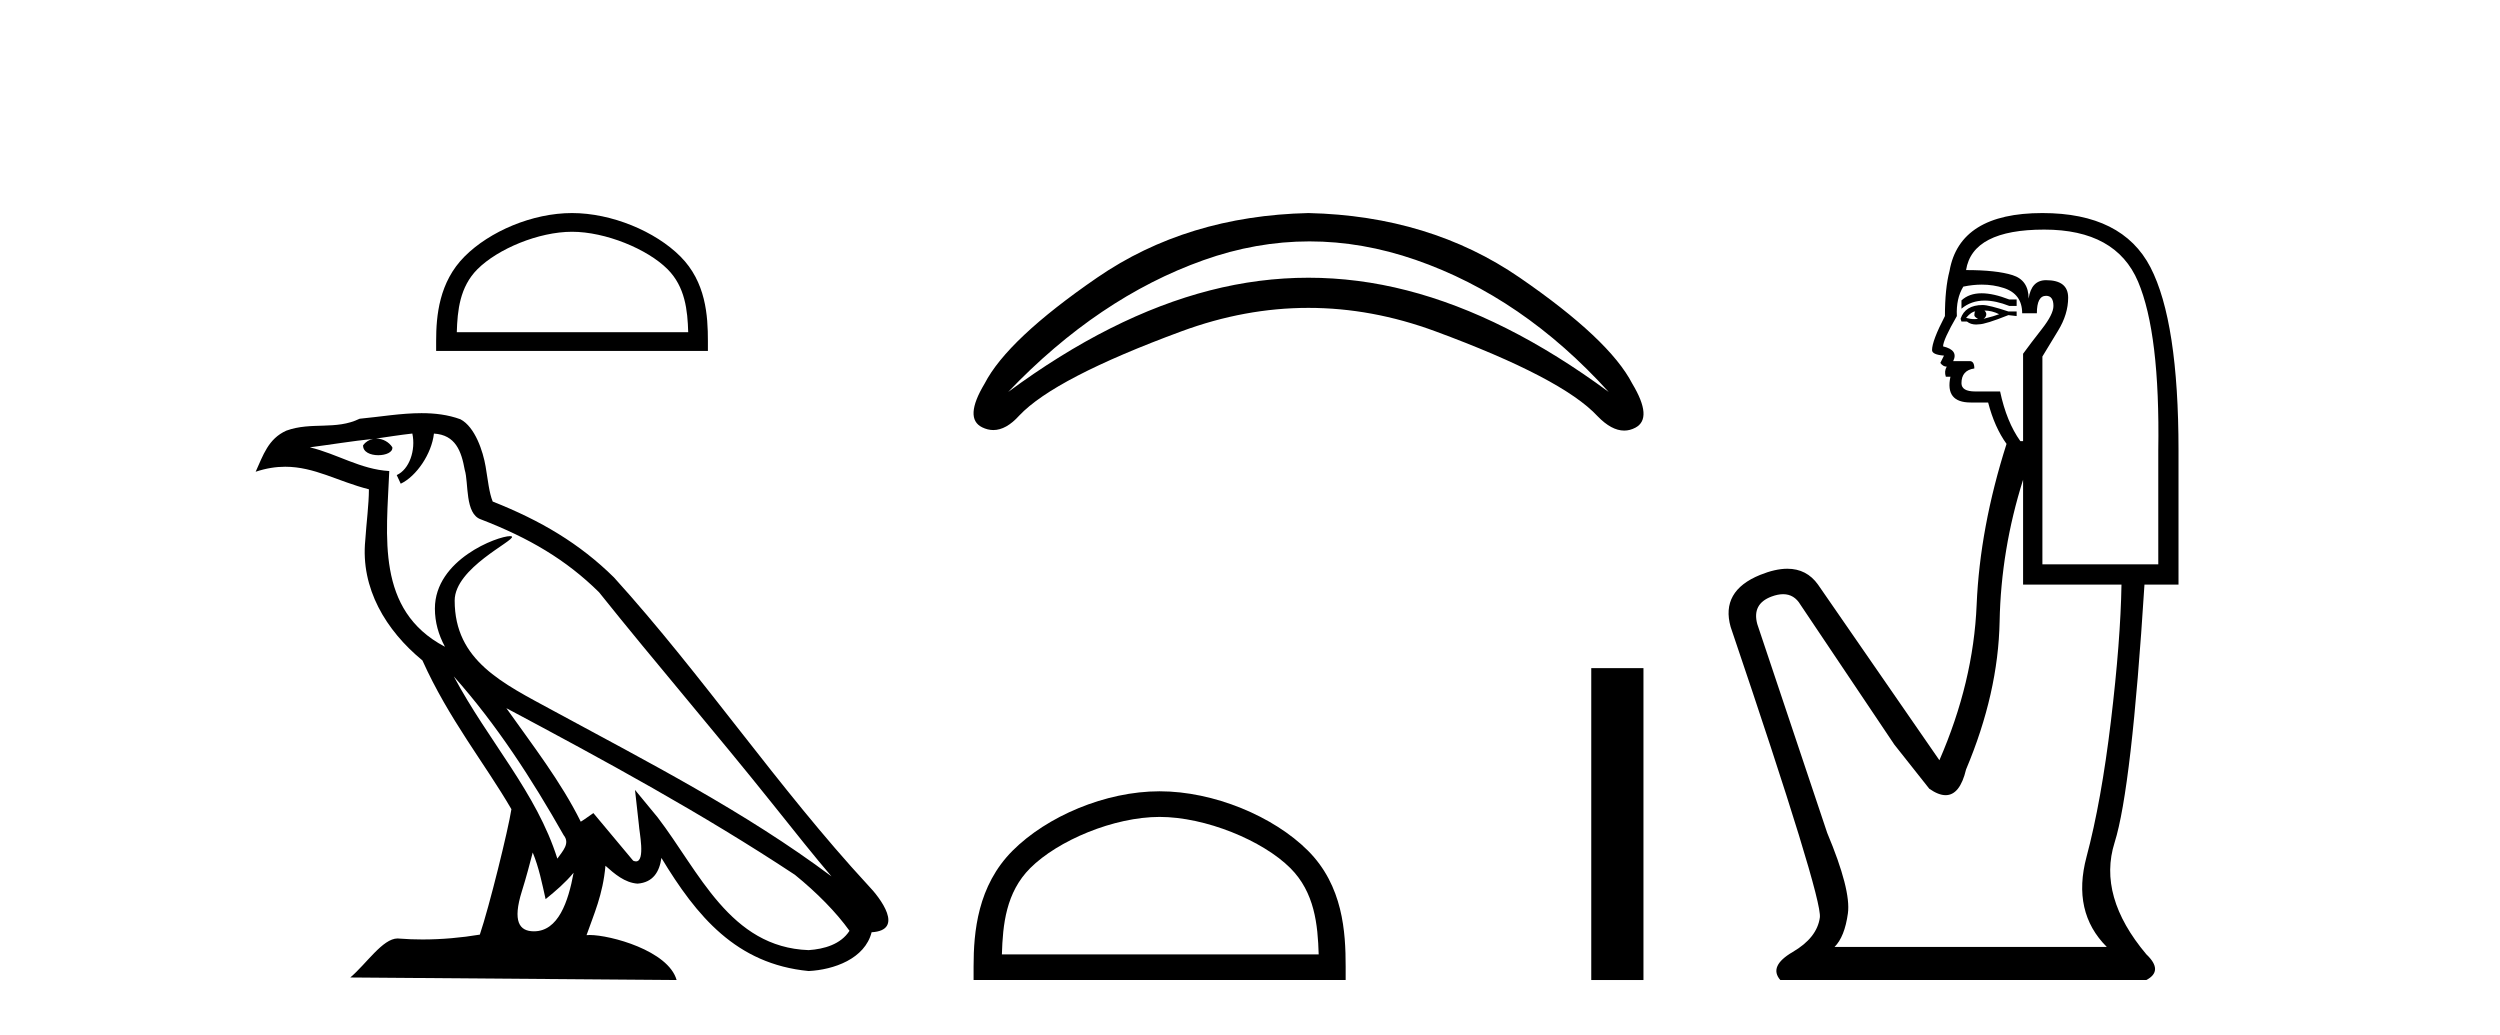
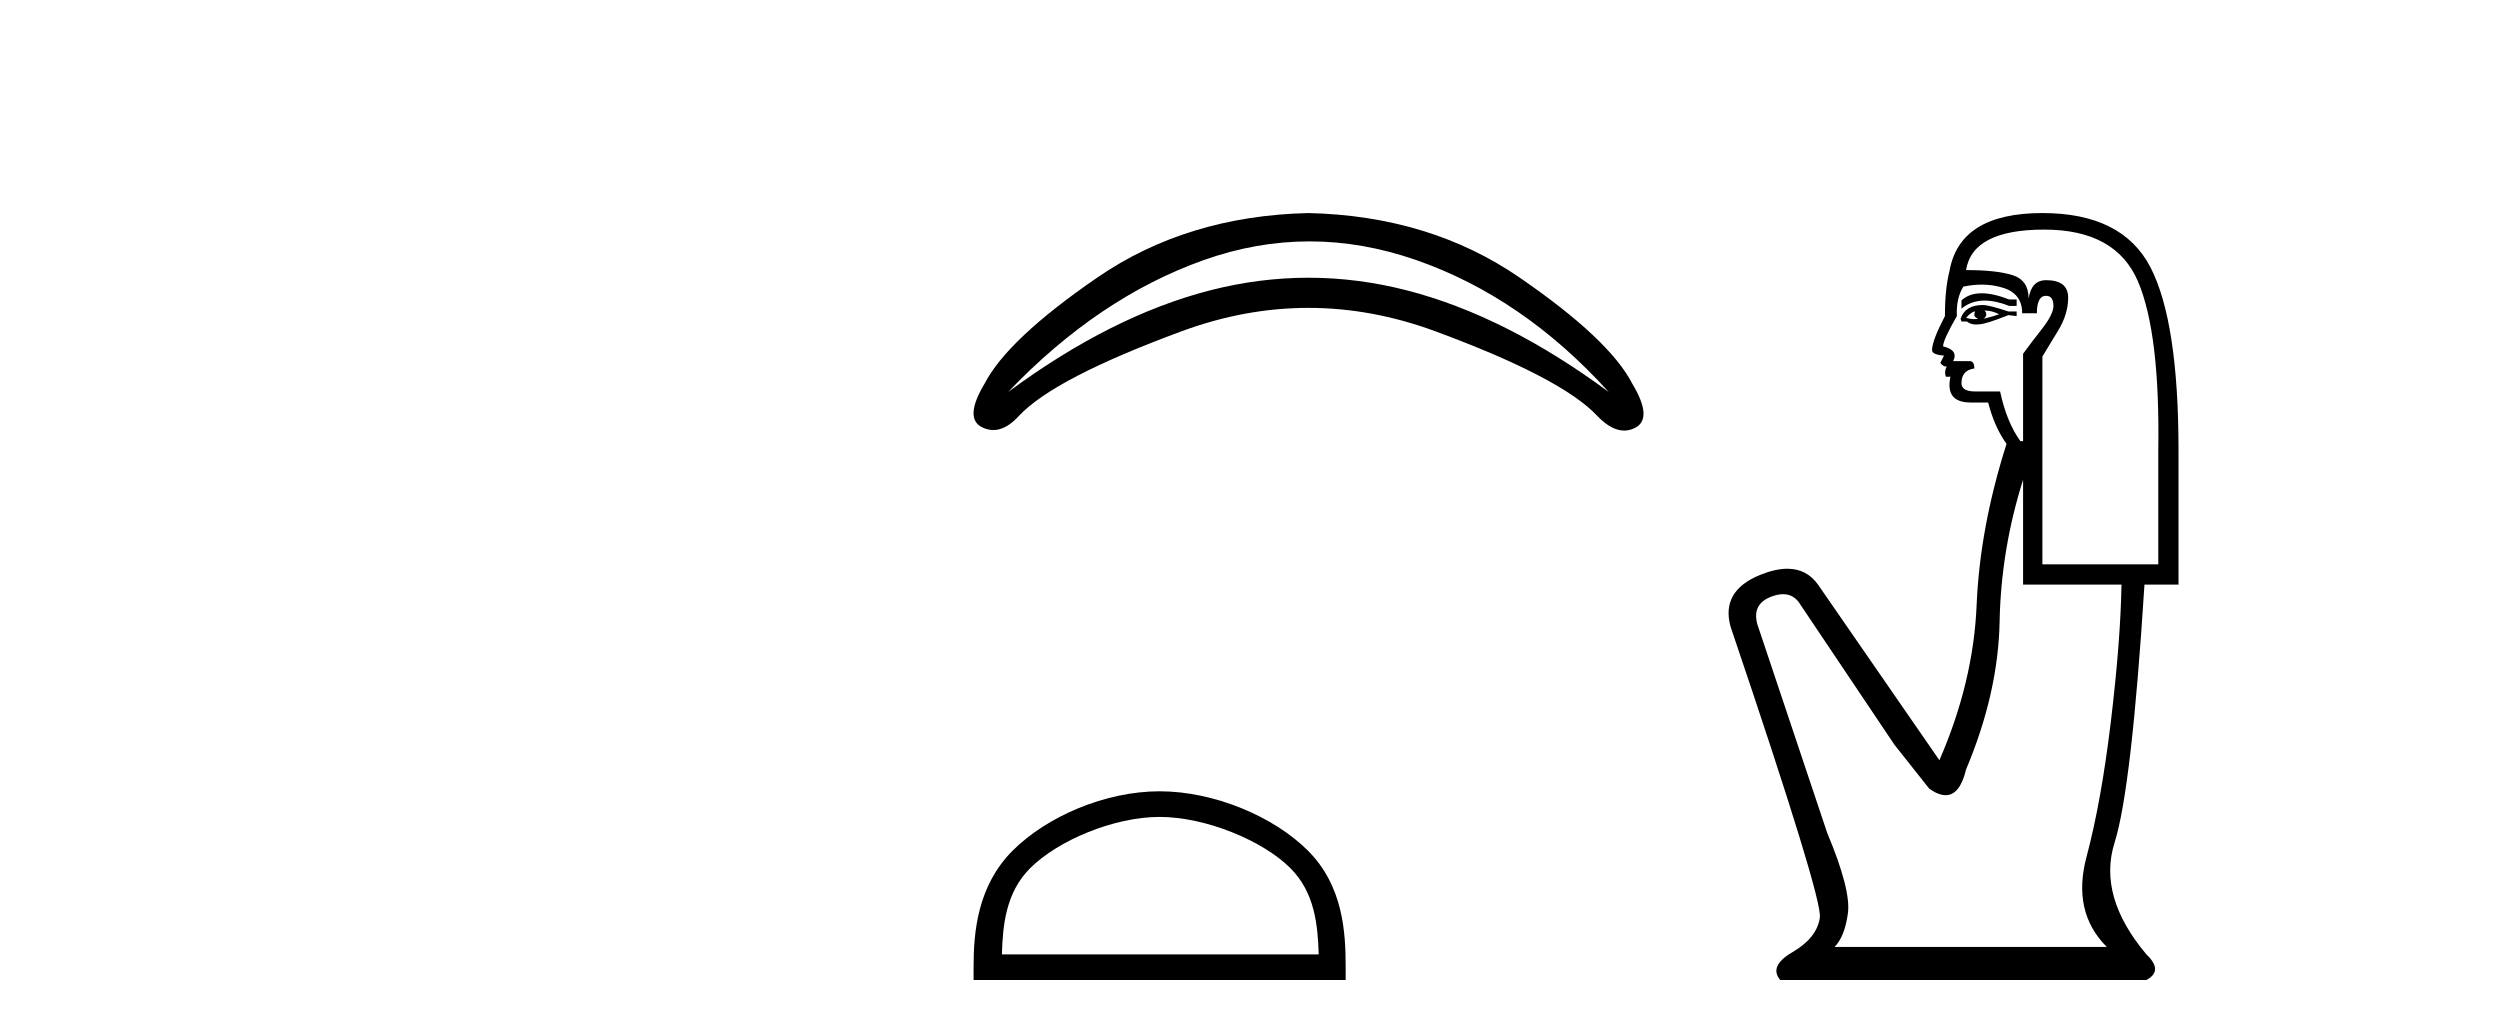
<svg xmlns="http://www.w3.org/2000/svg" width="99.0" height="41.0">
-   <path d="M 22.652 9.178 C 23.975 9.178 25.632 9.858 26.434 10.659 C 27.135 11.361 27.227 12.291 27.253 13.155 L 18.089 13.155 C 18.115 12.291 18.207 11.361 18.908 10.659 C 19.71 9.858 21.328 9.178 22.652 9.178 ZM 22.652 8.437 C 21.081 8.437 19.392 9.162 18.401 10.153 C 17.386 11.168 17.271 12.505 17.271 13.506 L 17.271 13.896 L 28.033 13.896 L 28.033 13.506 C 28.033 12.505 27.957 11.168 26.941 10.153 C 25.951 9.162 24.222 8.437 22.652 8.437 Z" style="fill:#000000;stroke:none" />
-   <path d="M 17.97 26.785 L 17.97 26.785 C 19.666 28.69 21.07 30.864 22.321 33.073 C 22.584 33.397 22.288 33.694 22.071 34.002 C 21.247 31.384 19.349 29.364 17.97 26.785 ZM 16.329 17.168 C 16.47 17.828 16.21 18.589 15.71 18.813 L 15.869 19.155 C 16.494 18.858 17.095 17.968 17.184 17.17 C 18.038 17.221 18.271 17.864 18.404 18.609 C 18.564 19.119 18.402 20.355 19.048 20.569 C 20.955 21.307 22.413 22.161 23.721 23.452 C 25.979 26.276 28.339 29.011 30.596 31.837 C 31.474 32.937 32.276 33.945 32.927 34.705 C 29.499 32.142 25.667 30.182 21.909 28.144 C 19.911 27.059 18.005 26.171 18.005 23.782 C 18.005 22.496 20.373 21.42 20.275 21.252 C 20.267 21.238 20.239 21.231 20.196 21.231 C 19.71 21.231 17.222 22.154 17.222 24.1 C 17.222 24.639 17.366 25.139 17.617 25.605 C 17.613 25.605 17.609 25.604 17.605 25.604 C 14.876 24.158 15.309 21.232 15.415 18.653 C 14.281 18.59 13.347 17.971 12.27 17.714 C 13.105 17.606 13.938 17.466 14.775 17.38 L 14.775 17.38 C 14.618 17.411 14.474 17.503 14.379 17.63 C 14.365 17.905 14.676 18.026 14.979 18.026 C 15.275 18.026 15.564 17.911 15.536 17.711 C 15.402 17.503 15.158 17.368 14.908 17.368 C 14.901 17.368 14.894 17.368 14.887 17.368 C 15.303 17.308 15.858 17.22 16.329 17.168 ZM 21.096 33.759 C 21.341 34.353 21.467 34.983 21.606 35.606 C 22.003 35.284 22.389 34.954 22.715 34.56 L 22.715 34.56 C 22.503 35.715 22.106 36.88 21.144 36.88 C 20.562 36.88 20.292 36.487 20.666 35.294 C 20.842 34.733 20.982 34.195 21.096 33.759 ZM 20.051 28.043 L 20.051 28.043 C 23.943 30.116 27.797 32.209 31.478 34.642 C 32.345 35.345 33.117 36.128 33.64 36.86 C 33.293 37.399 32.633 37.584 32.022 37.625 C 28.907 37.516 27.687 34.513 26.042 32.367 L 25.146 31.28 L 25.301 32.673 C 25.311 32.924 25.568 34.111 25.185 34.111 C 25.153 34.111 25.115 34.102 25.073 34.083 L 23.498 32.198 C 23.33 32.309 23.172 32.436 22.998 32.539 C 22.217 30.958 21.073 29.486 20.051 28.043 ZM 16.692 16.361 C 15.874 16.361 15.036 16.508 14.241 16.582 C 13.294 17.044 12.334 16.692 11.34 17.053 C 10.622 17.375 10.421 18.028 10.124 18.681 C 10.547 18.54 10.932 18.483 11.295 18.483 C 12.453 18.483 13.385 19.066 14.609 19.377 C 14.607 19.991 14.511 20.688 14.465 21.39 C 14.275 23.293 15.278 24.963 16.728 26.153 C 17.766 28.465 19.203 30.239 20.252 32.044 C 20.127 32.854 19.373 35.913 19.001 37.011 C 18.272 37.133 17.495 37.203 16.73 37.203 C 16.422 37.203 16.115 37.192 15.815 37.168 C 15.792 37.165 15.768 37.163 15.745 37.163 C 15.155 37.163 14.507 38.171 13.871 38.708 L 26.794 38.809 C 26.464 37.644 24.168 37.026 23.352 37.026 C 23.305 37.026 23.263 37.028 23.227 37.032 C 23.515 36.208 23.874 35.434 23.976 34.284 C 24.337 34.607 24.741 34.956 25.246 34.992 C 25.863 34.945 26.114 34.524 26.192 33.974 C 27.59 36.286 29.154 38.175 32.022 38.453 C 33.014 38.404 34.249 37.971 34.516 36.917 C 35.831 36.843 34.867 35.562 34.379 35.06 C 30.801 31.188 27.848 26.767 24.313 22.866 C 22.952 21.523 21.414 20.615 19.511 19.861 C 19.369 19.513 19.322 19.018 19.23 18.473 C 19.13 17.879 18.813 16.906 18.233 16.603 C 17.739 16.422 17.22 16.361 16.692 16.361 Z" style="fill:#000000;stroke:none" />
  <path d="M 51.854 9.559 Q 53.945 9.559 56.057 10.29 Q 60.299 11.76 63.705 15.522 Q 59.613 12.501 55.713 11.499 Q 53.764 10.998 51.814 10.998 Q 49.864 10.998 47.915 11.499 Q 44.015 12.501 39.923 15.522 Q 43.493 11.787 47.654 10.304 Q 49.744 9.559 51.854 9.559 ZM 51.814 8.437 Q 47.008 8.547 43.452 10.991 Q 39.896 13.435 38.99 15.192 Q 38.166 16.565 38.894 16.922 Q 39.114 17.03 39.335 17.03 Q 39.845 17.03 40.363 16.455 Q 41.763 14.973 46.789 13.119 Q 49.301 12.192 51.814 12.192 Q 54.327 12.192 56.839 13.119 Q 61.865 14.973 63.265 16.483 Q 63.815 17.051 64.318 17.051 Q 64.545 17.051 64.762 16.936 Q 65.462 16.565 64.638 15.192 Q 63.732 13.435 60.176 10.991 Q 56.62 8.547 51.814 8.437 Z" style="fill:#000000;stroke:none" />
  <path d="M 45.921 32.35 C 47.733 32.35 50.002 33.281 51.099 34.378 C 52.06 35.339 52.185 36.612 52.22 37.795 L 39.675 37.795 C 39.71 36.612 39.836 35.339 40.796 34.378 C 41.894 33.281 44.109 32.35 45.921 32.35 ZM 45.921 31.335 C 43.771 31.335 41.458 32.329 40.102 33.684 C 38.711 35.075 38.554 36.906 38.554 38.275 L 38.554 38.809 L 53.288 38.809 L 53.288 38.275 C 53.288 36.906 53.184 35.075 51.793 33.684 C 50.437 32.329 48.071 31.335 45.921 31.335 Z" style="fill:#000000;stroke:none" />
-   <path d="M 63.014 26.458 L 63.014 38.809 L 65.081 38.809 L 65.081 26.458 Z" style="fill:#000000;stroke:none" />
  <path d="M 78.472 11.614 Q 77.976 11.614 77.674 11.897 L 77.674 12.224 Q 78.056 11.903 78.593 11.903 Q 79.029 11.903 79.568 12.115 L 79.859 12.115 L 79.859 11.86 L 79.568 11.86 Q 78.935 11.614 78.472 11.614 ZM 78.585 12.297 Q 78.876 12.297 79.167 12.443 Q 78.985 12.516 78.548 12.625 Q 78.657 12.552 78.657 12.443 Q 78.657 12.37 78.585 12.297 ZM 78.22 12.334 Q 78.184 12.37 78.184 12.479 Q 78.184 12.552 78.33 12.625 Q 78.257 12.637 78.18 12.637 Q 78.026 12.637 77.856 12.588 Q 78.075 12.334 78.22 12.334 ZM 78.512 12.079 Q 77.82 12.079 77.638 12.625 L 77.674 12.734 L 77.893 12.734 Q 78.038 12.851 78.254 12.851 Q 78.308 12.851 78.366 12.843 Q 78.621 12.843 79.531 12.479 L 79.859 12.516 L 79.859 12.334 L 79.531 12.334 Q 78.767 12.079 78.512 12.079 ZM 78.479 11.271 Q 78.938 11.271 79.349 11.405 Q 80.078 11.642 80.078 12.406 L 80.66 12.406 Q 80.66 11.714 81.025 11.714 Q 81.316 11.714 81.316 12.115 Q 81.316 12.443 80.861 13.025 Q 80.405 13.608 80.114 14.009 L 80.114 17.468 L 80.005 17.468 Q 79.459 16.704 79.204 15.502 L 78.22 15.502 Q 77.674 15.502 77.674 15.174 Q 77.674 14.664 78.184 14.591 Q 78.184 14.3 78.002 14.3 L 77.346 14.3 Q 77.565 13.863 76.946 13.717 Q 76.946 13.462 77.492 12.516 Q 77.456 11.824 77.747 11.35 Q 78.127 11.271 78.479 11.271 ZM 80.952 9.092 Q 83.792 9.092 84.666 11.15 Q 85.54 13.208 85.468 17.833 L 85.468 22.348 L 80.879 22.348 L 80.879 14.118 Q 81.097 13.754 81.498 13.098 Q 81.899 12.443 81.899 11.787 Q 81.899 11.095 81.025 11.095 Q 80.442 11.095 80.333 11.824 Q 80.333 11.095 79.695 10.895 Q 79.058 10.695 77.856 10.695 Q 78.111 9.092 80.952 9.092 ZM 80.114 18.998 L 80.114 23.15 L 84.011 23.15 Q 83.974 25.371 83.592 28.558 Q 83.21 31.744 82.627 33.929 Q 82.044 36.114 83.428 37.498 L 72.648 37.498 Q 73.049 37.098 73.177 36.169 Q 73.304 35.24 72.357 32.982 L 69.589 24.716 Q 69.371 23.914 70.154 23.623 Q 70.404 23.53 70.612 23.53 Q 71.053 23.53 71.301 23.951 L 75.016 29.486 L 76.4 31.234 Q 76.764 31.489 77.047 31.489 Q 77.613 31.489 77.856 30.47 Q 79.131 27.447 79.185 24.606 Q 79.24 21.766 80.114 18.998 ZM 80.879 8.437 Q 77.601 8.437 77.201 10.731 Q 77.019 11.423 77.019 12.516 Q 76.509 13.499 76.509 13.863 Q 76.509 14.045 76.982 14.082 L 76.837 14.373 Q 76.946 14.519 77.091 14.519 Q 76.982 14.701 77.055 14.919 L 77.237 14.919 Q 77.019 15.939 78.038 15.939 L 78.73 15.939 Q 78.985 16.922 79.459 17.578 Q 78.403 20.892 78.275 23.951 Q 78.148 27.01 76.8 30.105 L 71.993 23.15 Q 71.545 22.522 70.779 22.522 Q 70.301 22.522 69.699 22.767 Q 68.133 23.405 68.533 24.825 Q 72.175 35.568 72.066 36.333 Q 71.957 37.134 70.991 37.699 Q 70.026 38.263 70.5 38.809 L 84.994 38.809 Q 85.686 38.445 84.994 37.79 Q 83.064 35.495 83.738 33.365 Q 84.411 31.234 84.921 23.15 L 86.269 23.15 L 86.269 17.833 Q 86.269 12.734 85.158 10.585 Q 84.047 8.437 80.879 8.437 Z" style="fill:#000000;stroke:none" />
</svg>